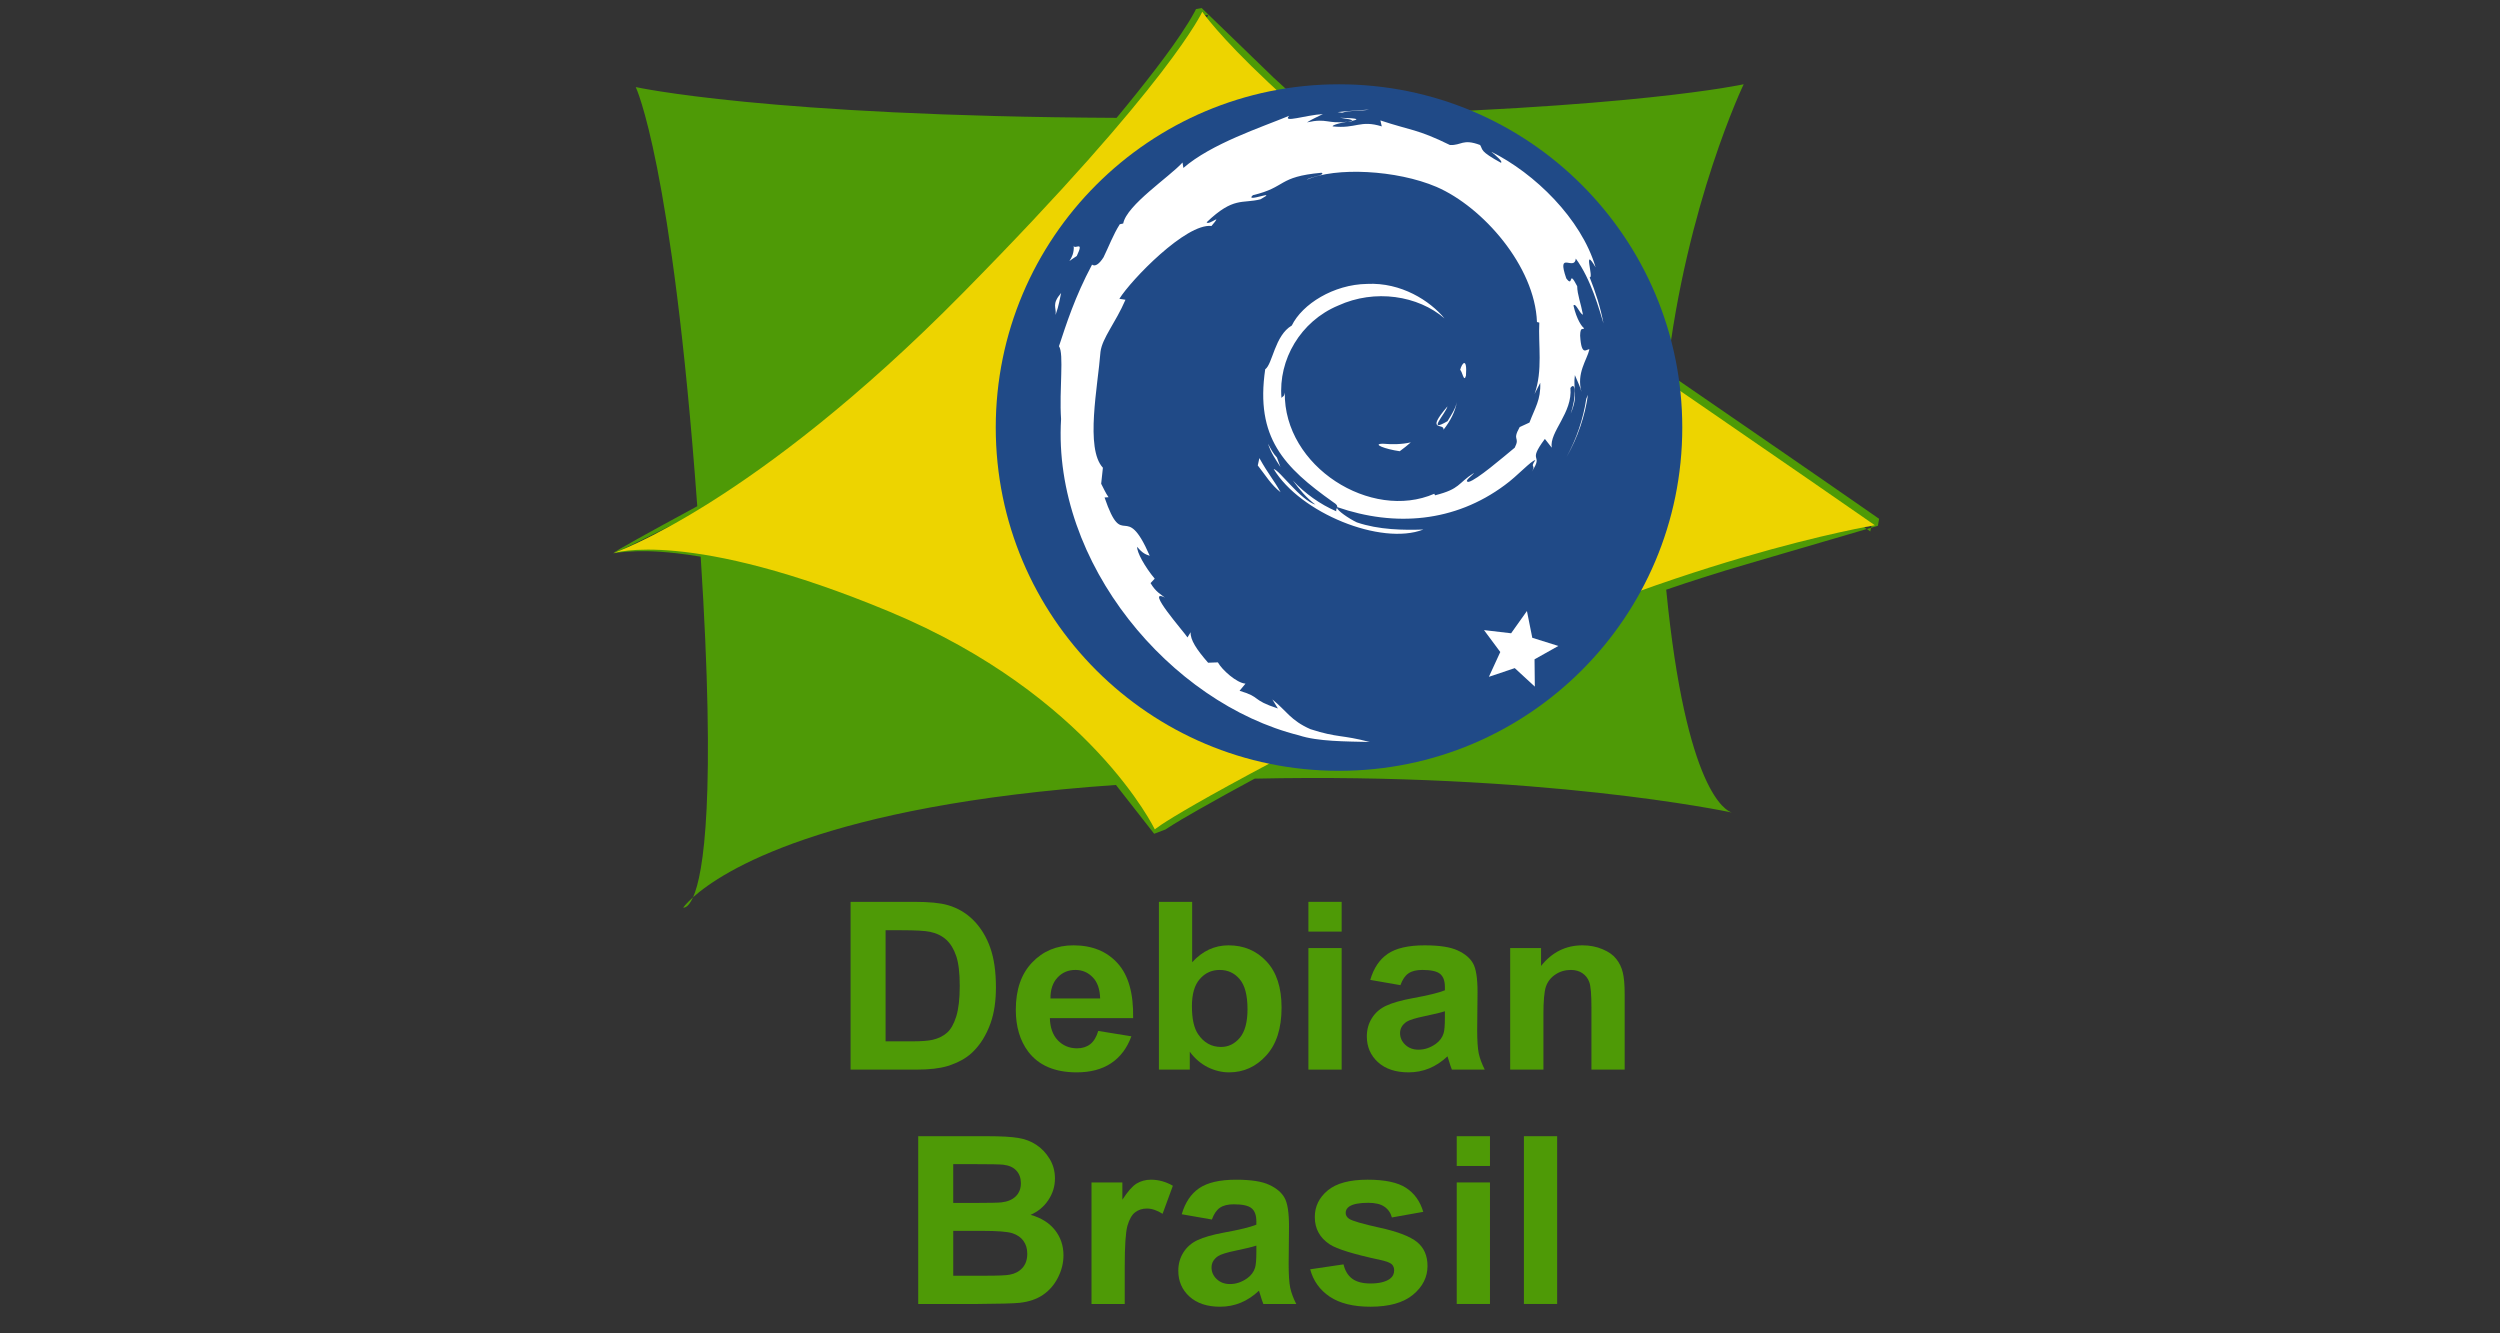
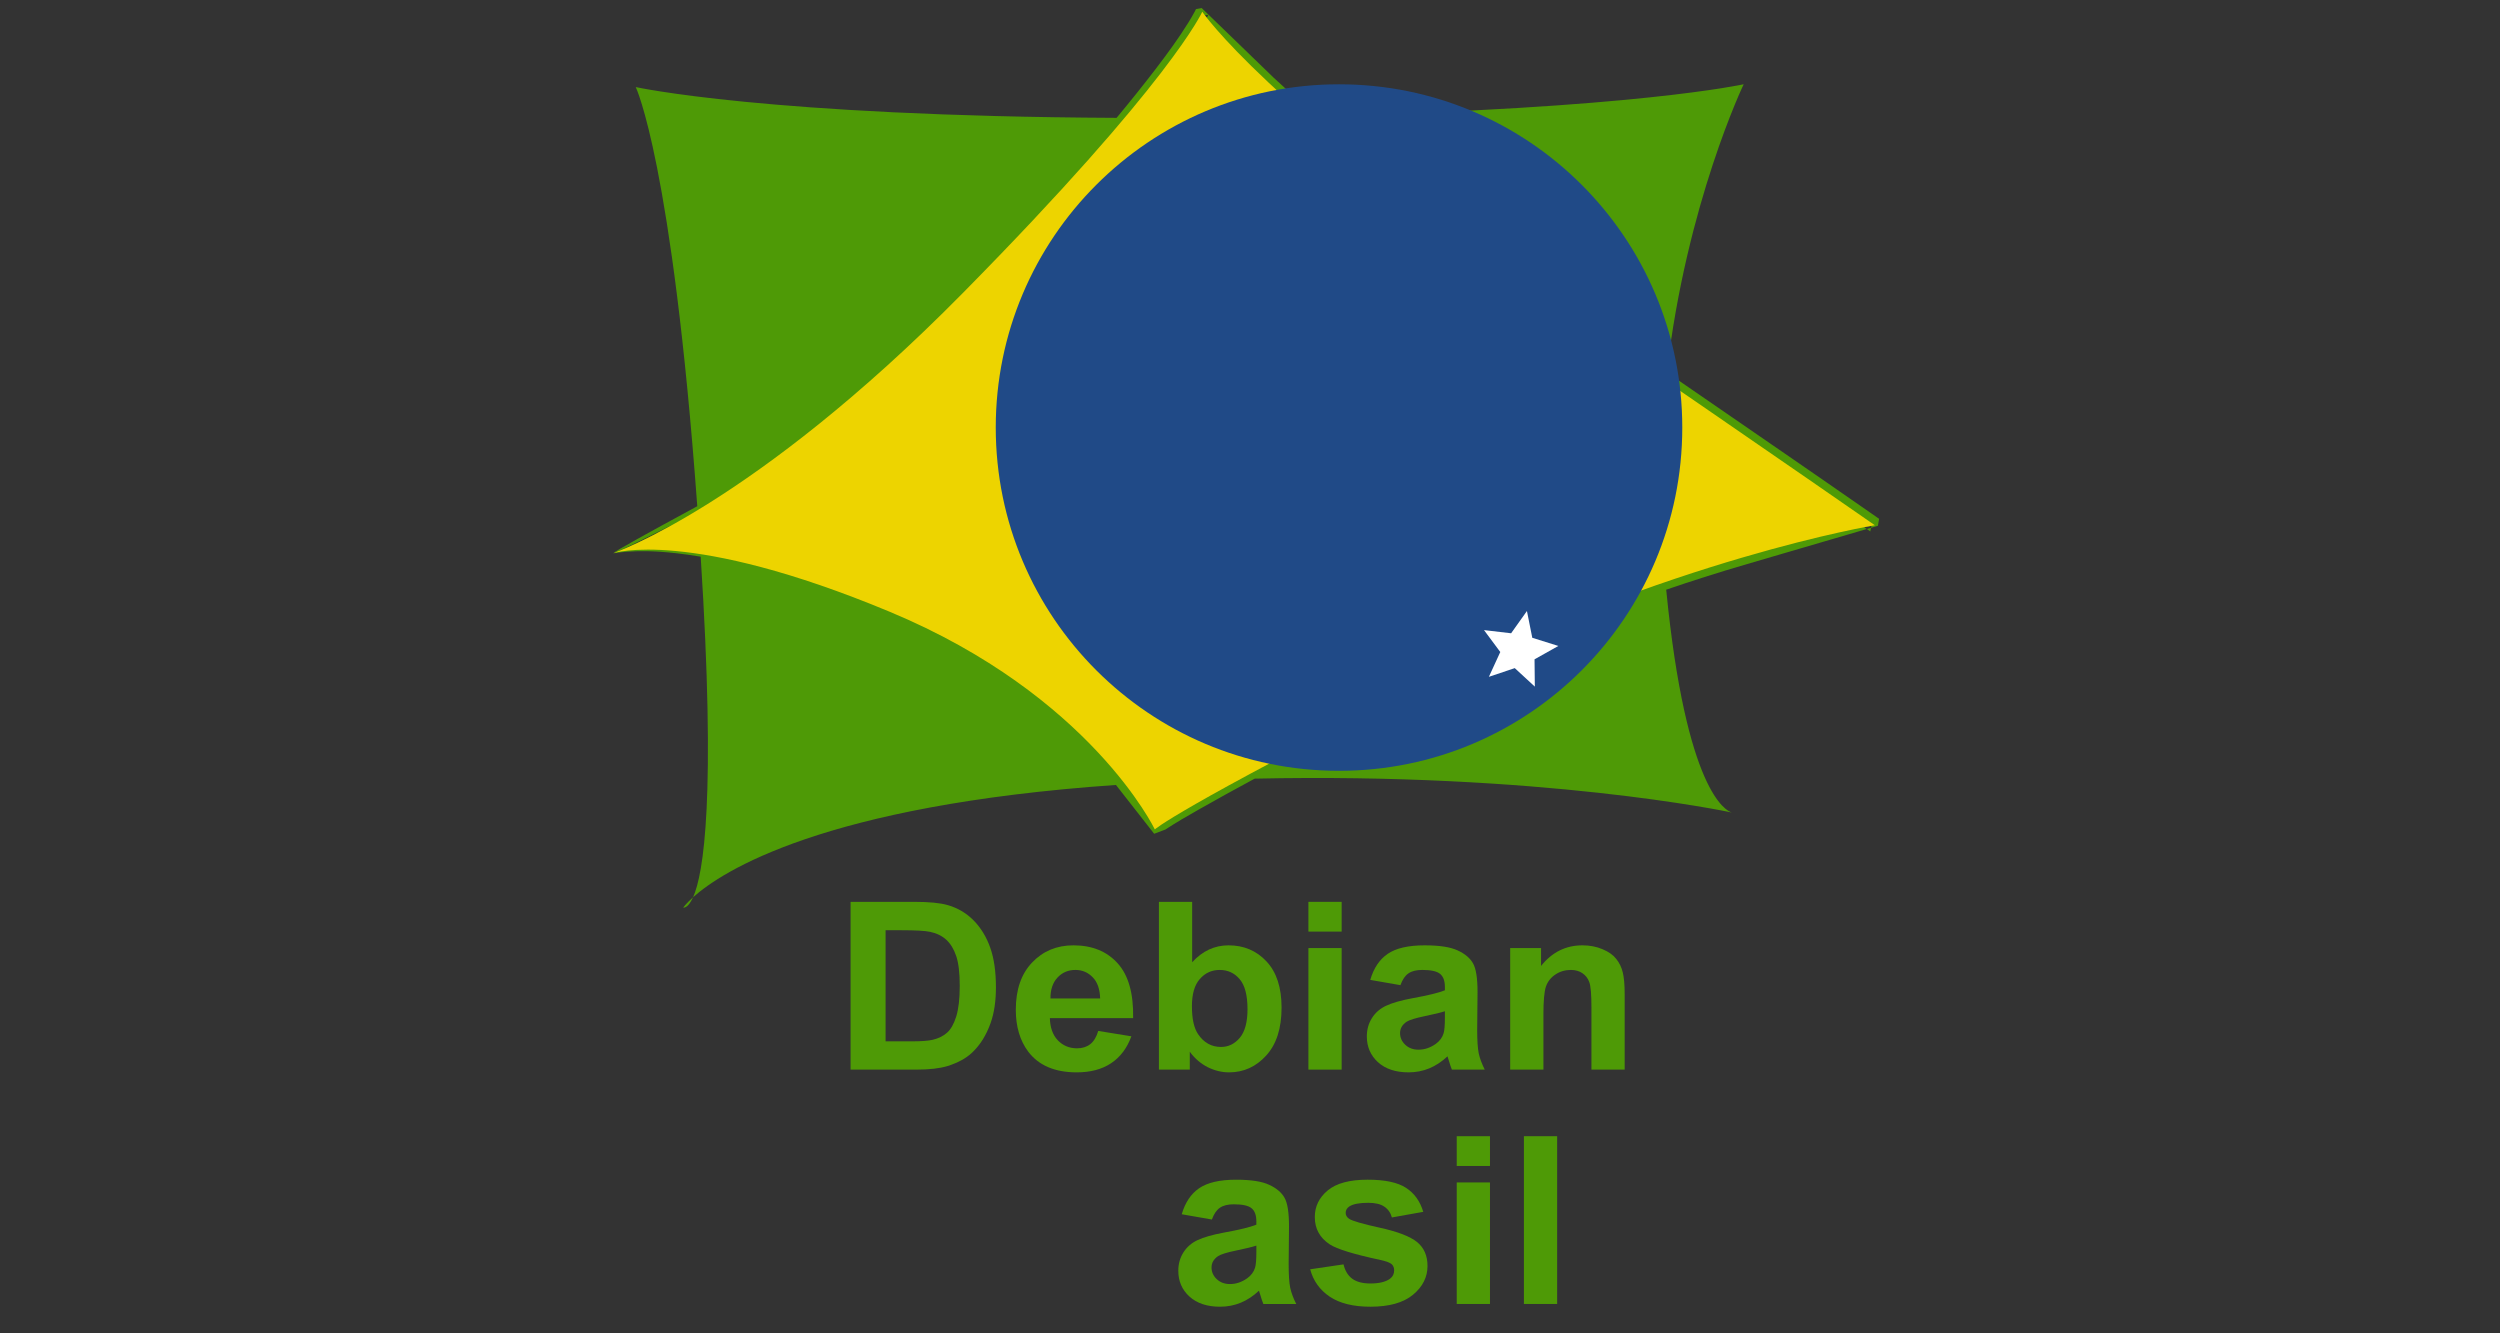
<svg xmlns="http://www.w3.org/2000/svg" xmlns:ns1="http://www.inkscape.org/namespaces/inkscape" xmlns:ns2="http://sodipodi.sourceforge.net/DTD/sodipodi-0.dtd" width="150" height="80" id="svg3948" version="1.1" ns1:version="1.2.2 (b0a8486541, 2022-12-01)" ns2:docname="logo-debianbrasil-capa.svg" ns1:export-filename="/home/phls/Dropbox/debian-brasil/logo-debian-brasil.png" ns1:export-xdpi="96" ns1:export-ydpi="96">
  <rect width="100%" height="100%" fill="#333333" stroke="none" />
  <defs id="defs3950">
    <clipPath clipPathUnits="userSpaceOnUse" id="clipPath16">
-       <path ns1:connector-curvature="0" d="M 0,800 H 1280 V 0 H 0 Z" id="path18" />
+       <path ns1:connector-curvature="0" d="M 0,800 H 1280 V 0 H 0 " id="path18" />
    </clipPath>
    <clipPath clipPathUnits="userSpaceOnUse" id="clipPath38">
      <path ns1:connector-curvature="0" d="M 0,800 H 1280 V 0 H 0 Z" id="path40" />
    </clipPath>
    <clipPath clipPathUnits="userSpaceOnUse" id="clipPath56">
-       <path ns1:connector-curvature="0" d="M 0,800 H 1280 V 0 H 0 Z" id="path58" />
-     </clipPath>
+       </clipPath>
    <clipPath clipPathUnits="userSpaceOnUse" id="clipPath80">
      <path ns1:connector-curvature="0" d="M 0,800 H 1280 V 0 H 0 Z" id="path82" />
    </clipPath>
    <clipPath clipPathUnits="userSpaceOnUse" id="clipPath100">
      <path ns1:connector-curvature="0" d="M 0,800 H 1280 V 0 H 0 Z" id="path102" />
    </clipPath>
  </defs>
  <ns2:namedview id="base" pagecolor="#ffffff" bordercolor="#666666" borderopacity="1.0" ns1:pageopacity="0.0" ns1:pageshadow="2" ns1:zoom="2.8" ns1:cx="212.85714" ns1:cy="46.428571" ns1:document-units="px" ns1:current-layer="g4457" showgrid="false" ns1:window-width="1920" ns1:window-height="1003" ns1:window-x="1080" ns1:window-y="0" ns1:window-maximized="1" ns1:showpageshadow="2" ns1:pagecheckerboard="0" ns1:deskcolor="#d1d1d1" />
  <g ns1:label="Camada 1" ns1:groupmode="layer" id="layer1" transform="translate(0,-622.52)">
    <g id="g4457" transform="translate(-201.181,-543.632)">
      <g transform="matrix(0.179,0,0,0.179,192.688,946.986)" id="g4352">
        <g transform="translate(8.529,-4.264)" id="g4365">
          <g transform="translate(0,-18.784)" id="g4376">
            <g transform="matrix(0.418,0,0,0.418,181.919,1114.691)" id="g3036">
              <path ns1:connector-curvature="0" id="path3959-6" d="m 621.485,324.02 c -0.005,0.011 0.005,0.028 0,0.039 -1.496,0.264 -2.981,0.536 -4.483,0.812 -0.058,0.125 -0.16,0.238 -0.232,0.386 -0.298,0.614 -0.619,1.243 -0.966,1.894 -1.501,2.814 -3.141,5.595 -4.869,8.386 -8.11,13.089 -17.21,25.461 -26.433,37.524 -10.295,13.461 -20.736,26.426 -31.225,39.031 -280.539,-1.365 -385.594,-24.694 -385.594,-24.694 0,0 29.207,60.516 49.349,336.129 -41.095,22.234 -65.155,35.632 -67.087,37.446 0.127,-0.071 0.281,-0.178 0.502,-0.271 0.49,-0.206 1.21,-0.46 2.164,-0.734 0.251,-0.072 0.566,-0.157 0.85,-0.232 6.272,-2.775 21.883,-10.401 44.634,-21.834 -22.832,12.775 -37.967,19.232 -44.48,21.795 -0.048,0.013 -0.107,0.026 -0.155,0.039 -0.223,0.099 -0.334,0.141 -0.541,0.232 -1.857,0.72 -3.13,1.198 -3.13,1.198 0,0 0.392,-0.147 1.005,-0.309 -0.611,0.243 -0.969,0.378 -1.005,0.309 0,0 -0.013,-0.003 0,0.039 0.053,0.005 0.144,0.018 0.232,0.039 0.143,-0.01 0.308,-0.046 0.541,-0.077 0.519,-0.069 1.272,-0.173 2.241,-0.309 2.033,-0.285 5.04,-0.66 9.043,-0.927 4.248,-0.284 9.583,-0.468 15.96,-0.309 6.377,0.159 13.831,0.644 22.221,1.584 6.081,0.682 12.701,1.632 19.747,2.782 12.463,193.9 2.216,254.423 -6.106,273.1 23.043,-20.591 104.172,-73.74 339.105,-90.041 10.016,12.828 20.177,25.808 30.645,39.147 2.987,-1.139 5.99,-2.257 9.004,-3.401 8.545,-5.629 17.618,-10.843 26.897,-16.115 14.555,-8.272 29.463,-16.486 44.712,-24.694 229.487,-4.896 377.253,26.035 382.58,27.167 -4.612,-1.368 -36.692,-16.754 -52.595,-178.692 20.427,-6.973 41.187,-13.607 62.295,-19.786 32.413,-9.453 65.359,-19.129 98.582,-28.867 -0.705,-0.49 -1.414,-0.981 -2.126,-1.468 2.513,-0.486 4.439,-0.831 5.835,-1.082 -0.113,0.529 -0.237,1.055 -0.348,1.584 1.864,-0.547 3.66,-1.076 5.526,-1.623 0.31,-1.864 0.655,-3.739 0.966,-5.603 -0.143,-0.1 -0.321,-0.21 -0.464,-0.309 -0.604,-0.422 -1.174,-0.816 -1.778,-1.237 -2.703,-1.884 -5.407,-3.761 -8.115,-5.642 -13.136,-9.124 -26.364,-18.298 -39.649,-27.476 -9.216,-6.367 -18.467,-12.728 -27.747,-19.129 -31.165,-21.498 -61.986,-42.698 -92.476,-63.647 15.781,-135.391 61.638,-231.016 61.638,-231.016 0,0 -88.087,19.733 -342.699,25.467 -11.641,-10.075 -22.986,-20.237 -34.007,-30.529 -19.741,-19.061 -39.093,-37.758 -57.967,-56.073 z m 536.771,416.819 c -1.132,0.332 -2.231,0.634 -3.362,0.966 0.181,0.126 0.36,0.26 0.541,0.386 0.601,0.419 1.217,0.819 1.816,1.237 0.141,0.098 0.285,0.211 0.425,0.309 0.202,-0.965 0.378,-1.934 0.58,-2.898 z M 213.671,1037.087 c -5.75,5.138 -7.922,8.27 -7.922,8.27 0,0 3.707,1.192 7.922,-8.27 z M 626.857,329.469 c -0.101,0.215 -0.216,0.391 -0.309,0.58 -0.296,0.598 -0.593,1.171 -0.889,1.739 -0.59,-0.75 -1.114,-1.403 -1.546,-1.971 0.913,-0.112 1.825,-0.227 2.744,-0.348 z" style="fill:#4e9a06;fill-rule:evenodd;stroke:none;stroke-width:1.067" />
              <path ns1:connector-curvature="0" id="path3950" d="m 149.791,761.146 c 0,0 111.897,-38.045 279.741,-208.128 167.845,-170.083 192.462,-226.031 192.462,-226.031 0,0 51.472,76.09 273.028,228.269 221.555,152.179 266.314,183.51 266.314,183.51 0,0 -163.369,26.855 -362.545,127.562 -199.176,100.707 -214.841,116.372 -214.841,116.372 0,0 -51.472,-107.421 -212.603,-174.559 C 210.215,741.005 149.791,761.146 149.791,761.146 Z" style="fill:#edd400;fill-rule:evenodd;stroke:none;stroke-width:1.067" />
              <path ns1:connector-curvature="0" id="path3946" d="m 1006.919,660.439 c 0,152.025 -123.241,275.266 -275.266,275.266 -152.025,0 -275.266,-123.241 -275.266,-275.266 0,-152.025 123.241,-275.266 275.266,-275.266 152.025,0 275.266,123.241 275.266,275.266 z" style="color:#000000;display:inline;overflow:visible;visibility:visible;fill:#204a87;fill-opacity:1;fill-rule:nonzero;stroke:none;stroke-width:1.333;marker:none;enable-background:accumulate" />
-               <path ns1:connector-curvature="0" id="path3820" d="m 755.768,405.449 c -8.487,0.658 -16.929,1.056 -25.264,2.04 l 3.68,0.475 c 6.125,-2.075 15.064,-1.149 21.584,-2.515 z m -37.029,3.605 c -13.786,0.776 -32.935,7.432 -27.029,1.369 -22.491,9.302 -62.438,22.36 -84.857,41.835 l -0.694,-4.374 c -10.271,11.422 -44.807,34.112 -47.557,48.92 l -2.745,0.601 c -5.336,8.385 -8.809,17.886 -13.047,26.507 -6.987,11.04 -10.241,4.248 -9.246,5.98 -13.75,25.825 -20.591,47.519 -26.486,65.324 4.201,5.821 0.105,35.046 1.689,58.435 -6.896,115.536 87.527,227.704 190.739,253.597 15.128,5.022 37.623,4.843 56.757,5.338 -22.57,-5.984 -25.497,-3.167 -47.496,-10.27 -15.862,-6.929 -19.33,-14.828 -30.573,-23.866 l 4.449,7.28 c -22.036,-7.227 -12.807,-8.938 -30.739,-14.197 l 4.751,-5.743 c -7.145,-0.506 -18.924,-11.15 -22.142,-17.061 l -7.828,0.293 c -9.385,-10.719 -14.382,-18.466 -14.012,-24.467 l -2.534,4.178 c -2.859,-4.55 -34.539,-40.254 -18.1,-31.942 -3.053,-2.576 -7.122,-4.208 -11.523,-11.626 l 3.348,-3.535 c -7.898,-9.431 -14.552,-21.516 -14.042,-25.543 4.219,5.275 7.144,6.263 10.045,7.168 -19.978,-45.913 -21.108,-2.531 -36.229,-46.74 l 3.198,-0.224 c -2.446,-3.436 -3.946,-7.151 -5.913,-10.801 l 1.388,-12.841 c -14.375,-15.387 -4.013,-65.49 -1.931,-92.963 1.427,-11.169 11.999,-23.069 20.03,-41.723 l -4.887,-0.782 c 9.361,-15.117 53.425,-60.719 73.846,-58.379 9.889,-11.506 -1.955,-0.058 -3.891,-2.948 21.727,-20.825 28.552,-14.707 43.213,-18.458 15.802,-8.689 -13.569,3.398 -6.078,-3.312 27.336,-6.462 19.37,-14.705 55.023,-17.983 3.764,1.98 -8.723,3.061 -11.855,5.631 22.765,-10.325 72.044,-7.965 104.072,5.729 37.134,16.09 78.877,63.621 80.528,108.347 l 1.885,0.475 c -0.947,17.783 2.928,38.349 -3.816,57.234 l 4.57,-8.943 c 0.546,13.587 -4.293,20.183 -8.658,31.859 l -7.843,3.619 c -6.417,11.551 0.644,7.332 -3.952,16.516 -10.029,8.25 -30.388,25.807 -36.908,27.415 -4.765,-0.096 3.224,-5.214 4.268,-7.21 -13.41,8.526 -10.77,12.806 -31.282,17.997 l -0.588,-1.244 c -50.568,22.045 -120.817,-21.635 -119.894,-81.225 -0.534,3.779 -1.538,2.827 -2.655,4.346 -2.61,-30.656 15.277,-61.437 45.46,-74.029 29.521,-13.531 64.132,-7.988 85.264,10.284 -11.607,-14.093 -34.727,-29.036 -62.112,-27.653 -26.838,0.405 -51.954,16.209 -60.332,33.368 -13.744,8.014 -15.342,30.905 -21.327,35.1 -8.068,54.889 15.155,78.589 54.449,106.489 3.084,1.929 3.522,3.041 3.288,4.038 0.003,-0.002 0.013,0.002 0.015,0 46.355,16.034 94.227,12.144 134.329,-17.634 10.211,-7.367 21.362,-19.897 24.585,-20.065 -4.85,6.76 0.831,3.255 -2.896,9.222 10.15,-15.19 -4.43,-6.184 10.498,-26.227 l 5.505,7.028 c -2.064,-12.62 16.908,-27.929 14.977,-47.872 4.353,-6.096 4.855,6.57 0.241,20.596 6.404,-15.561 1.694,-18.064 3.333,-30.908 1.767,4.319 4.113,8.895 5.309,13.456 -4.177,-15.044 4.265,-25.321 6.365,-34.066 -2.076,-0.844 -6.443,6.652 -7.451,-11.109 0.152,-7.716 2.336,-4.052 3.167,-5.953 -1.627,-0.872 -5.918,-6.78 -8.522,-18.123 1.876,-2.671 5.043,6.906 7.617,7.294 -1.657,-9.015 -4.509,-15.895 -4.63,-22.818 -7.527,-14.566 -2.653,1.954 -8.748,-6.246 -8.013,-23.136 6.636,-5.368 7.632,-15.873 12.129,16.281 19.045,41.525 22.232,51.98 -2.428,-12.749 -6.342,-25.106 -11.131,-37.056 3.697,1.445 -5.948,-26.217 4.796,-7.895 -11.467,-39.058 -49.033,-75.564 -83.605,-92.683 4.219,3.582 9.553,8.08 7.647,8.789 -17.204,-9.476 -14.187,-10.22 -16.652,-14.225 -13.993,-5.281 -14.92,0.436 -24.178,0.014 -26.407,-12.98 -31.491,-11.609 -55.792,-19.73 l 1.101,4.793 c -17.489,-5.399 -20.378,2.039 -39.276,0.014 -1.146,-0.826 6.042,-3.006 11.976,-3.801 -16.897,2.065 -16.111,-3.101 -32.655,0.559 4.073,-2.649 8.399,-4.402 12.745,-6.651 z m 13.65,2.934 c 4.844,0.799 10.46,1.427 9.653,2.501 5.318,-1.085 6.519,-2.074 -9.653,-2.501 z m 9.653,2.501 -3.379,0.657 3.152,-0.279 z m -223.182,99.544 c -0.003,0.226 0.013,0.418 0.045,0.587 -0.017,-0.195 -0.022,-0.388 -0.045,-0.587 z m 0.045,0.587 c 0.992,11.675 -9.678,16.11 2.443,8.244 6.319,-13.181 -1.777,-4.667 -2.443,-8.244 z m -10.106,37.895 c -7.849,9.302 -3.609,11.293 -4.434,17.62 2.847,-8.081 3.348,-12.935 4.434,-17.62 z m 323.273,56.186 c -1.122,0.027 -2.563,2.665 -3.288,5.547 1.688,0.821 3.028,10.679 4.661,4.583 0.552,-7.567 -0.25,-10.157 -1.373,-10.13 z m 99.2,25.501 -1.342,3.102 c -2.44,16.073 -7.721,31.974 -15.807,46.726 8.936,-15.561 14.703,-32.58 17.149,-49.828 z m -105.068,5.673 c -1.22,5.568 -4.473,10.37 -7.557,15.454 -16.955,9.892 -1.606,-5.876 -0.015,-11.877 -18.224,21.275 -2.5,12.765 -3.167,18.71 5.421,-6.912 9.349,-14.47 10.739,-22.287 z m -36.983,32.445 c -7.364,1.67 -14.864,1.711 -22.428,1.076 -9.069,0.113 1.701,4.33 13.544,6.022 3.284,-2.373 6.237,-4.77 8.884,-7.098 z m -114.479,1.104 c 2.003,6.81 6.118,12.665 9.925,18.626 l -2.805,-7.629 c -3.157,-3.239 -5.019,-7.128 -7.119,-10.997 z m -6.968,11.5 -1.282,5.897 c 5.967,7.508 10.704,15.642 18.311,21.491 -5.476,-9.892 -9.538,-13.991 -17.029,-27.387 z m 11.448,8.733 c 21.217,35.194 86.068,61.722 120.045,48.556 -15.723,0.54 -35.695,0.303 -53.348,-5.743 -6.726,-3.2 -15.612,-9.484 -15.912,-11.667 -0.337,0.795 -0.863,1.602 -0.528,2.795 -13.052,-5.658 -25.007,-14.21 -34.842,-24.676 5.221,7.069 10.851,13.94 18.13,19.339 -12.317,-3.852 -28.755,-27.636 -33.544,-28.603 z m 50.965,30.615 c -0.145,0.126 -0.207,0.307 -0.181,0.517 0.071,-0.17 0.138,-0.344 0.181,-0.517 z" style="fill:#ffffff;stroke-width:1.067" />
              <path ns1:connector-curvature="0" id="path3948" d="m 888.674,868.188 -16.098,-14.845 -20.753,6.986 9.143,-19.897 -13.058,-17.578 21.749,2.547 12.683,-17.85 4.298,21.472 20.896,6.546 -19.093,10.723 z" ns1:transform-center-y="-1.0288707" ns1:transform-center-x="-2.06564" style="color:#000000;display:inline;overflow:visible;visibility:visible;fill:#ffffff;fill-opacity:1;fill-rule:nonzero;stroke:none;stroke-width:1.333;marker:none;enable-background:accumulate" />
            </g>
            <g transform="scale(1.017,0.984)" style="font-style:normal;font-variant:normal;font-weight:bold;font-stretch:normal;font-size:74.846px;line-height:100%;font-family:Arial;-inkscape-font-specification:'Arial Bold';text-align:center;letter-spacing:0px;word-spacing:0px;writing-mode:lr-tb;text-anchor:middle;fill:#4e9a06;fill-opacity:1;stroke:none" id="text2985-9-4-9">
              <path d="m 318.612,1574.933 h 21.089 c 4.756,0 8.381,0.364 10.876,1.091 3.352,0.988 6.224,2.742 8.615,5.263 2.391,2.521 4.21,5.614 5.457,9.278 1.247,3.638 1.871,8.134 1.871,13.488 -5e-5,4.704 -0.585,8.758 -1.754,12.162 -1.429,4.158 -3.469,7.524 -6.12,10.096 -2.001,1.949 -4.704,3.469 -8.108,4.561 -2.547,0.806 -5.951,1.208 -10.213,1.208 h -21.713 v -57.148 m 11.539,9.668 v 37.852 h 8.615 c 3.222,0 5.548,-0.182 6.978,-0.546 1.871,-0.468 3.417,-1.26 4.639,-2.378 1.247,-1.117 2.261,-2.95 3.041,-5.497 0.78,-2.573 1.169,-6.068 1.169,-10.486 -4e-5,-4.418 -0.39,-7.809 -1.169,-10.174 -0.78,-2.365 -1.871,-4.21 -3.274,-5.535 -1.403,-1.325 -3.184,-2.222 -5.341,-2.69 -1.611,-0.364 -4.769,-0.546 -9.473,-0.546 h -5.185" style="line-height:100%;font-family:Arial;-inkscape-font-specification:'Arial Bold';fill:#4e9a06;stroke-width:1.067" id="path5151" ns1:connector-curvature="0" />
              <path d="m 400.24,1618.905 10.915,1.832 c -1.403,4.002 -3.625,7.056 -6.666,9.161 -3.015,2.079 -6.796,3.119 -11.344,3.119 -7.199,0 -12.526,-2.352 -15.983,-7.056 -2.729,-3.768 -4.093,-8.524 -4.093,-14.267 -1e-5,-6.861 1.793,-12.227 5.38,-16.1 3.586,-3.898 8.121,-5.847 13.605,-5.847 6.159,0 11.019,2.04 14.579,6.12 3.56,4.054 5.263,10.278 5.107,18.672 h -27.443 c 0.078,3.248 0.962,5.782 2.651,7.601 1.689,1.793 3.794,2.69 6.315,2.69 1.715,0 3.158,-0.468 4.327,-1.403 1.169,-0.936 2.053,-2.443 2.651,-4.522 m 0.624,-11.071 c -0.078,-3.171 -0.897,-5.574 -2.456,-7.212 -1.559,-1.663 -3.456,-2.495 -5.691,-2.495 -2.391,0 -4.366,0.871 -5.925,2.612 -1.559,1.741 -2.326,4.106 -2.3,7.095 h 16.372" style="line-height:100%;font-family:Arial;-inkscape-font-specification:'Arial Bold';fill:#4e9a06;stroke-width:1.067" id="path5153" ns1:connector-curvature="0" />
              <path d="m 420.238,1632.081 v -57.148 h 10.954 v 20.582 c 3.378,-3.846 7.381,-5.769 12.006,-5.769 5.042,0 9.213,1.832 12.513,5.497 3.3,3.638 4.951,8.875 4.951,15.71 -5e-5,7.069 -1.689,12.513 -5.068,16.334 -3.352,3.82 -7.433,5.73 -12.24,5.73 -2.365,0 -4.704,-0.585 -7.017,-1.754 -2.287,-1.195 -4.262,-2.95 -5.925,-5.263 v 6.081 h -10.174 m 10.876,-21.596 c -1e-5,4.288 0.676,7.458 2.027,9.512 1.897,2.911 4.418,4.366 7.563,4.366 2.417,0 4.47,-1.026 6.159,-3.079 1.715,-2.079 2.573,-5.34 2.573,-9.784 -3e-5,-4.73 -0.858,-8.134 -2.573,-10.213 -1.715,-2.105 -3.911,-3.158 -6.588,-3.158 -2.625,0 -4.808,1.026 -6.549,3.079 -1.741,2.027 -2.612,5.12 -2.612,9.278" style="line-height:100%;font-family:Arial;-inkscape-font-specification:'Arial Bold';fill:#4e9a06;stroke-width:1.067" id="path5155" ns1:connector-curvature="0" />
              <path d="m 469.511,1585.068 v -10.135 h 10.954 v 10.135 h -10.954 m 0,47.012 v -41.399 h 10.954 v 41.399 h -10.954" style="line-height:100%;font-family:Arial;-inkscape-font-specification:'Arial Bold';fill:#4e9a06;stroke-width:1.067" id="path5157" ns1:connector-curvature="0" />
              <path d="m 499.839,1603.312 -9.94,-1.793 c 1.117,-4.002 3.041,-6.965 5.769,-8.888 2.729,-1.923 6.783,-2.885 12.162,-2.885 4.886,0 8.524,0.585 10.915,1.754 2.391,1.143 4.067,2.612 5.029,4.405 0.988,1.767 1.481,5.029 1.481,9.784 l -0.117,12.786 c -5e-5,3.638 0.169,6.328 0.507,8.069 0.364,1.715 1.026,3.56 1.988,5.535 h -10.837 c -0.286,-0.728 -0.637,-1.806 -1.053,-3.236 -0.182,-0.65 -0.312,-1.079 -0.39,-1.286 -1.871,1.819 -3.872,3.183 -6.003,4.093 -2.131,0.91 -4.405,1.364 -6.822,1.364 -4.262,0 -7.627,-1.157 -10.096,-3.469 -2.443,-2.313 -3.664,-5.237 -3.664,-8.771 0,-2.339 0.559,-4.418 1.676,-6.237 1.117,-1.845 2.677,-3.248 4.678,-4.21 2.027,-0.988 4.938,-1.845 8.732,-2.573 5.12,-0.962 8.667,-1.858 10.642,-2.69 v -1.091 c -3e-5,-2.105 -0.52,-3.599 -1.559,-4.483 -1.04,-0.909 -3.002,-1.364 -5.886,-1.364 -1.949,0 -3.469,0.39 -4.561,1.169 -1.092,0.754 -1.975,2.092 -2.651,4.015 m 14.657,8.888 c -1.403,0.468 -3.625,1.026 -6.666,1.676 -3.041,0.65 -5.029,1.287 -5.964,1.91 -1.429,1.014 -2.144,2.3 -2.144,3.859 -2e-5,1.533 0.572,2.859 1.715,3.976 1.143,1.117 2.599,1.676 4.366,1.676 1.975,0 3.859,-0.65 5.652,-1.949 1.325,-0.988 2.196,-2.196 2.612,-3.625 0.286,-0.936 0.429,-2.716 0.429,-5.341 v -2.183" style="line-height:100%;font-family:Arial;-inkscape-font-specification:'Arial Bold';fill:#4e9a06;stroke-width:1.067" id="path5159" ns1:connector-curvature="0" />
              <path d="m 573.749,1632.081 h -10.954 v -21.128 c -4e-5,-4.47 -0.234,-7.354 -0.702,-8.654 -0.468,-1.325 -1.234,-2.352 -2.3,-3.079 -1.04,-0.728 -2.3,-1.091 -3.781,-1.091 -1.897,0 -3.599,0.52 -5.107,1.559 -1.507,1.04 -2.547,2.417 -3.119,4.132 -0.546,1.715 -0.819,4.886 -0.819,9.511 v 18.75 h -10.954 v -41.399 h 10.174 v 6.081 c 3.612,-4.678 8.16,-7.017 13.644,-7.017 2.417,0 4.626,0.442 6.627,1.325 2.001,0.858 3.508,1.962 4.522,3.313 1.039,1.351 1.754,2.885 2.144,4.6 0.416,1.715 0.624,4.171 0.624,7.367 v 25.728" style="line-height:100%;font-family:Arial;-inkscape-font-specification:'Arial Bold';fill:#4e9a06;stroke-width:1.067" id="path5161" ns1:connector-curvature="0" />
-               <path d="m 340.91,1654.768 h 22.843 c 4.522,10e-5 7.887,0.195 10.096,0.585 2.235,0.364 4.223,1.143 5.964,2.339 1.767,1.196 3.235,2.794 4.405,4.795 1.169,1.975 1.754,4.197 1.754,6.666 -5e-5,2.677 -0.728,5.133 -2.183,7.368 -1.429,2.235 -3.378,3.911 -5.847,5.029 3.482,1.014 6.159,2.742 8.03,5.184 1.871,2.443 2.807,5.315 2.807,8.615 -5e-5,2.599 -0.611,5.133 -1.832,7.601 -1.195,2.443 -2.846,4.405 -4.951,5.886 -2.079,1.455 -4.652,2.352 -7.718,2.69 -1.923,0.208 -6.562,0.338 -13.917,0.39 h -19.452 v -57.148 m 11.539,9.512 v 13.215 h 7.563 c 4.496,10e-5 7.29,-0.065 8.381,-0.195 1.975,-0.234 3.521,-0.909 4.639,-2.027 1.143,-1.143 1.715,-2.638 1.715,-4.483 -4e-5,-1.767 -0.494,-3.196 -1.481,-4.288 -0.962,-1.117 -2.404,-1.793 -4.327,-2.027 -1.144,-0.13 -4.431,-0.195 -9.862,-0.195 h -6.627 m 0,22.727 v 15.281 h 10.681 c 4.158,0 6.796,-0.117 7.913,-0.351 1.715,-0.312 3.106,-1.065 4.171,-2.261 1.091,-1.221 1.637,-2.846 1.637,-4.873 -4e-5,-1.715 -0.416,-3.171 -1.247,-4.366 -0.832,-1.195 -2.04,-2.066 -3.625,-2.612 -1.559,-0.546 -4.964,-0.819 -10.213,-0.819 h -9.317" style="line-height:100%;font-family:Arial;-inkscape-font-specification:'Arial Bold';fill:#4e9a06;stroke-width:1.067" id="path5163" ns1:connector-curvature="0" />
-               <path d="m 408.972,1711.916 h -10.954 v -41.399 h 10.174 v 5.886 c 1.741,-2.781 3.3,-4.613 4.678,-5.497 1.403,-0.884 2.989,-1.325 4.756,-1.325 2.495,0 4.899,0.689 7.212,2.066 l -3.391,9.551 c -1.845,-1.195 -3.56,-1.793 -5.146,-1.793 -1.533,0 -2.833,0.429 -3.898,1.286 -1.066,0.832 -1.91,2.352 -2.534,4.561 -0.598,2.209 -0.897,6.835 -0.897,13.878 v 12.786" style="line-height:100%;font-family:Arial;-inkscape-font-specification:'Arial Bold';fill:#4e9a06;stroke-width:1.067" id="path5165" ns1:connector-curvature="0" />
              <path d="m 437.702,1683.147 -9.94,-1.793 c 1.117,-4.002 3.041,-6.965 5.769,-8.888 2.729,-1.923 6.783,-2.885 12.162,-2.885 4.886,0 8.524,0.585 10.915,1.754 2.391,1.143 4.067,2.612 5.029,4.405 0.988,1.767 1.481,5.029 1.481,9.784 l -0.117,12.786 c -3e-5,3.638 0.169,6.328 0.507,8.069 0.364,1.715 1.026,3.56 1.988,5.535 h -10.837 c -0.286,-0.728 -0.637,-1.806 -1.053,-3.236 -0.182,-0.65 -0.312,-1.079 -0.39,-1.286 -1.871,1.819 -3.872,3.184 -6.003,4.093 -2.131,0.91 -4.405,1.364 -6.822,1.364 -4.262,0 -7.627,-1.157 -10.096,-3.469 -2.443,-2.313 -3.664,-5.237 -3.664,-8.771 0,-2.339 0.559,-4.418 1.676,-6.237 1.117,-1.845 2.677,-3.249 4.678,-4.21 2.027,-0.988 4.938,-1.845 8.732,-2.573 5.12,-0.962 8.667,-1.858 10.642,-2.69 v -1.091 c -2e-5,-2.105 -0.52,-3.599 -1.559,-4.483 -1.04,-0.909 -3.002,-1.364 -5.886,-1.364 -1.949,0 -3.469,0.39 -4.561,1.169 -1.092,0.754 -1.975,2.092 -2.651,4.015 m 14.657,8.888 c -1.403,0.468 -3.625,1.026 -6.666,1.676 -3.041,0.65 -5.029,1.286 -5.964,1.91 -1.429,1.014 -2.144,2.3 -2.144,3.859 -2e-5,1.533 0.572,2.859 1.715,3.976 1.143,1.118 2.599,1.676 4.366,1.676 1.975,0 3.859,-0.65 5.652,-1.949 1.325,-0.988 2.196,-2.196 2.612,-3.625 0.286,-0.936 0.429,-2.716 0.429,-5.341 v -2.183" style="line-height:100%;font-family:Arial;-inkscape-font-specification:'Arial Bold';fill:#4e9a06;stroke-width:1.067" id="path5167" ns1:connector-curvature="0" />
              <path d="m 470.096,1700.104 10.993,-1.676 c 0.468,2.131 1.416,3.755 2.846,4.873 1.429,1.091 3.43,1.637 6.003,1.637 2.833,0 4.964,-0.52 6.393,-1.559 0.962,-0.728 1.442,-1.702 1.442,-2.924 -3e-5,-0.832 -0.26,-1.52 -0.78,-2.066 -0.546,-0.52 -1.767,-1 -3.664,-1.442 -8.836,-1.949 -14.436,-3.729 -16.801,-5.34 -3.275,-2.235 -4.912,-5.341 -4.912,-9.317 -10e-6,-3.586 1.416,-6.601 4.249,-9.044 2.833,-2.443 7.225,-3.664 13.176,-3.664 5.665,0 9.875,0.923 12.63,2.768 2.755,1.845 4.652,4.574 5.691,8.186 l -10.33,1.91 c -0.442,-1.611 -1.286,-2.846 -2.534,-3.703 -1.221,-0.858 -2.976,-1.286 -5.263,-1.286 -2.885,0 -4.951,0.403 -6.198,1.208 -0.832,0.572 -1.247,1.312 -1.247,2.222 -1e-5,0.78 0.364,1.442 1.091,1.988 0.988,0.728 4.392,1.754 10.213,3.08 5.847,1.325 9.927,2.95 12.24,4.873 2.287,1.949 3.43,4.665 3.43,8.147 -4e-5,3.794 -1.585,7.056 -4.756,9.784 -3.171,2.729 -7.861,4.093 -14.072,4.093 -5.639,0 -10.109,-1.143 -13.41,-3.43 -3.275,-2.287 -5.419,-5.393 -6.432,-9.317" style="line-height:100%;font-family:Arial;-inkscape-font-specification:'Arial Bold';fill:#4e9a06;stroke-width:1.067" id="path5169" ns1:connector-curvature="0" />
              <path d="m 518.395,1664.903 v -10.135 h 10.954 v 10.135 h -10.954 m 0,47.012 v -41.399 h 10.954 v 41.399 h -10.954" style="line-height:100%;font-family:Arial;-inkscape-font-specification:'Arial Bold';fill:#4e9a06;stroke-width:1.067" id="path5171" ns1:connector-curvature="0" />
              <path d="m 540.537,1711.916 v -57.148 h 10.954 v 57.148 h -10.954" style="line-height:100%;font-family:Arial;-inkscape-font-specification:'Arial Bold';fill:#4e9a06;stroke-width:1.067" id="path5173" ns1:connector-curvature="0" />
            </g>
          </g>
        </g>
      </g>
    </g>
  </g>
</svg>